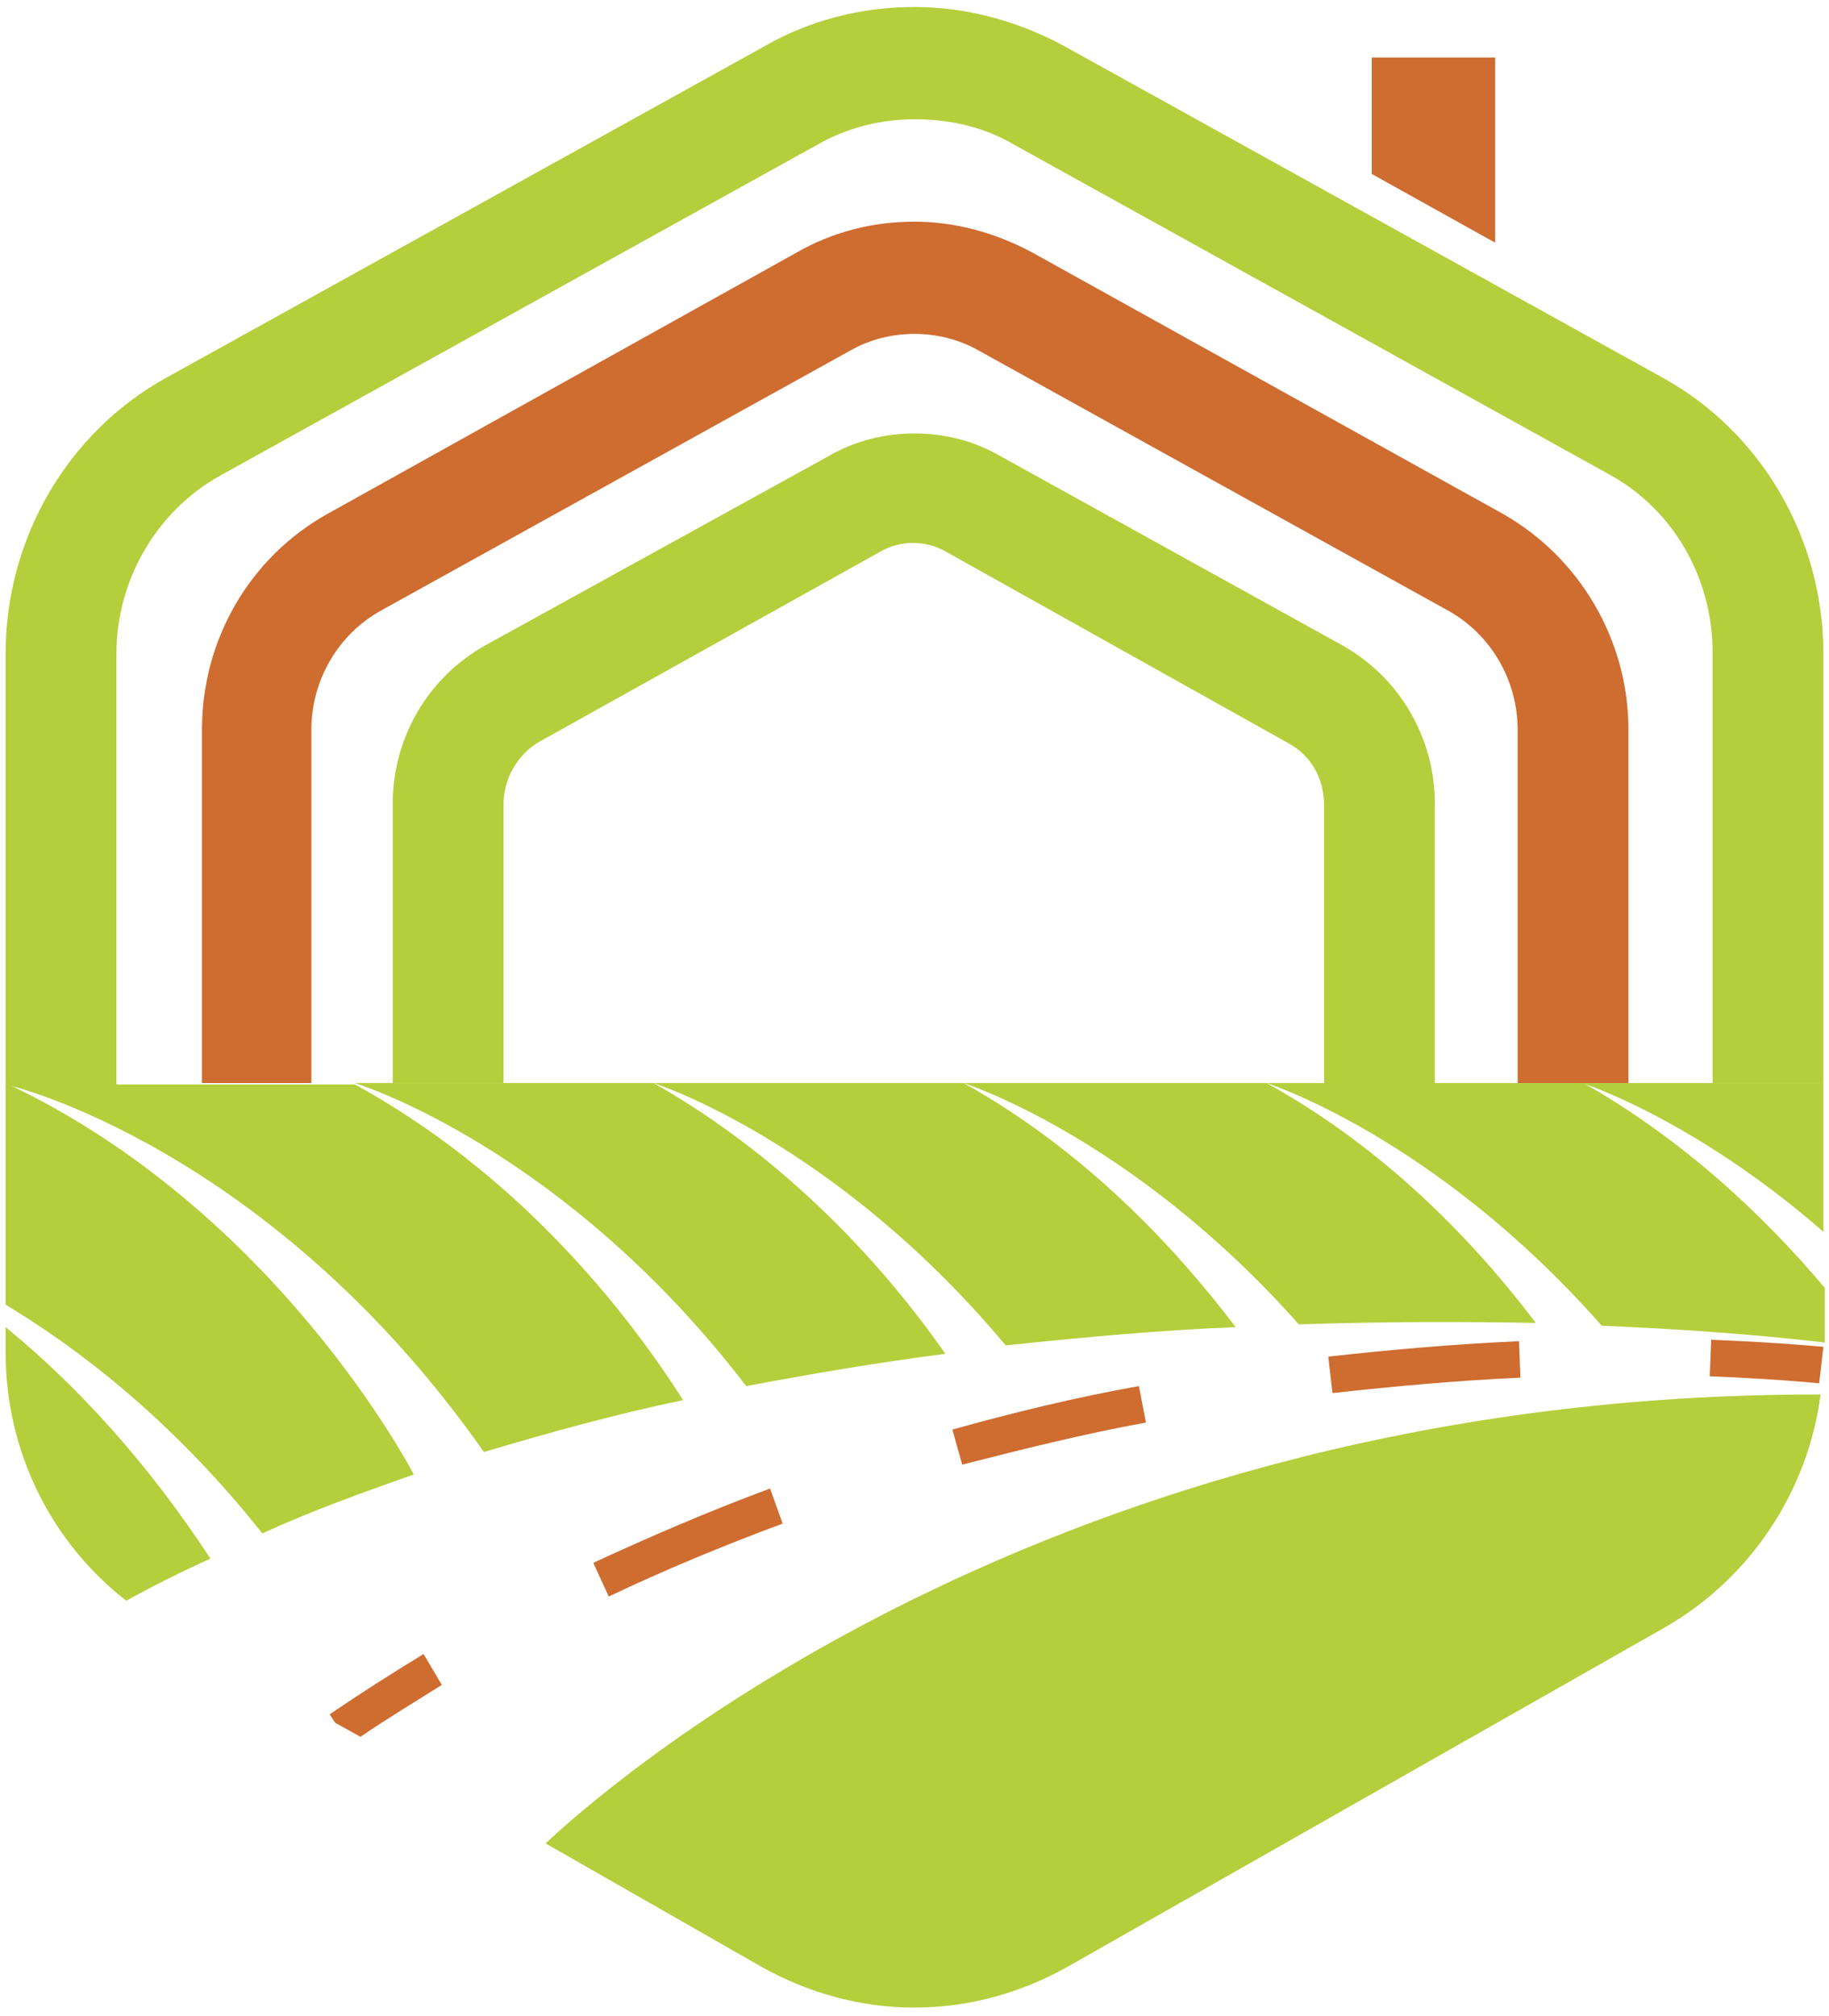
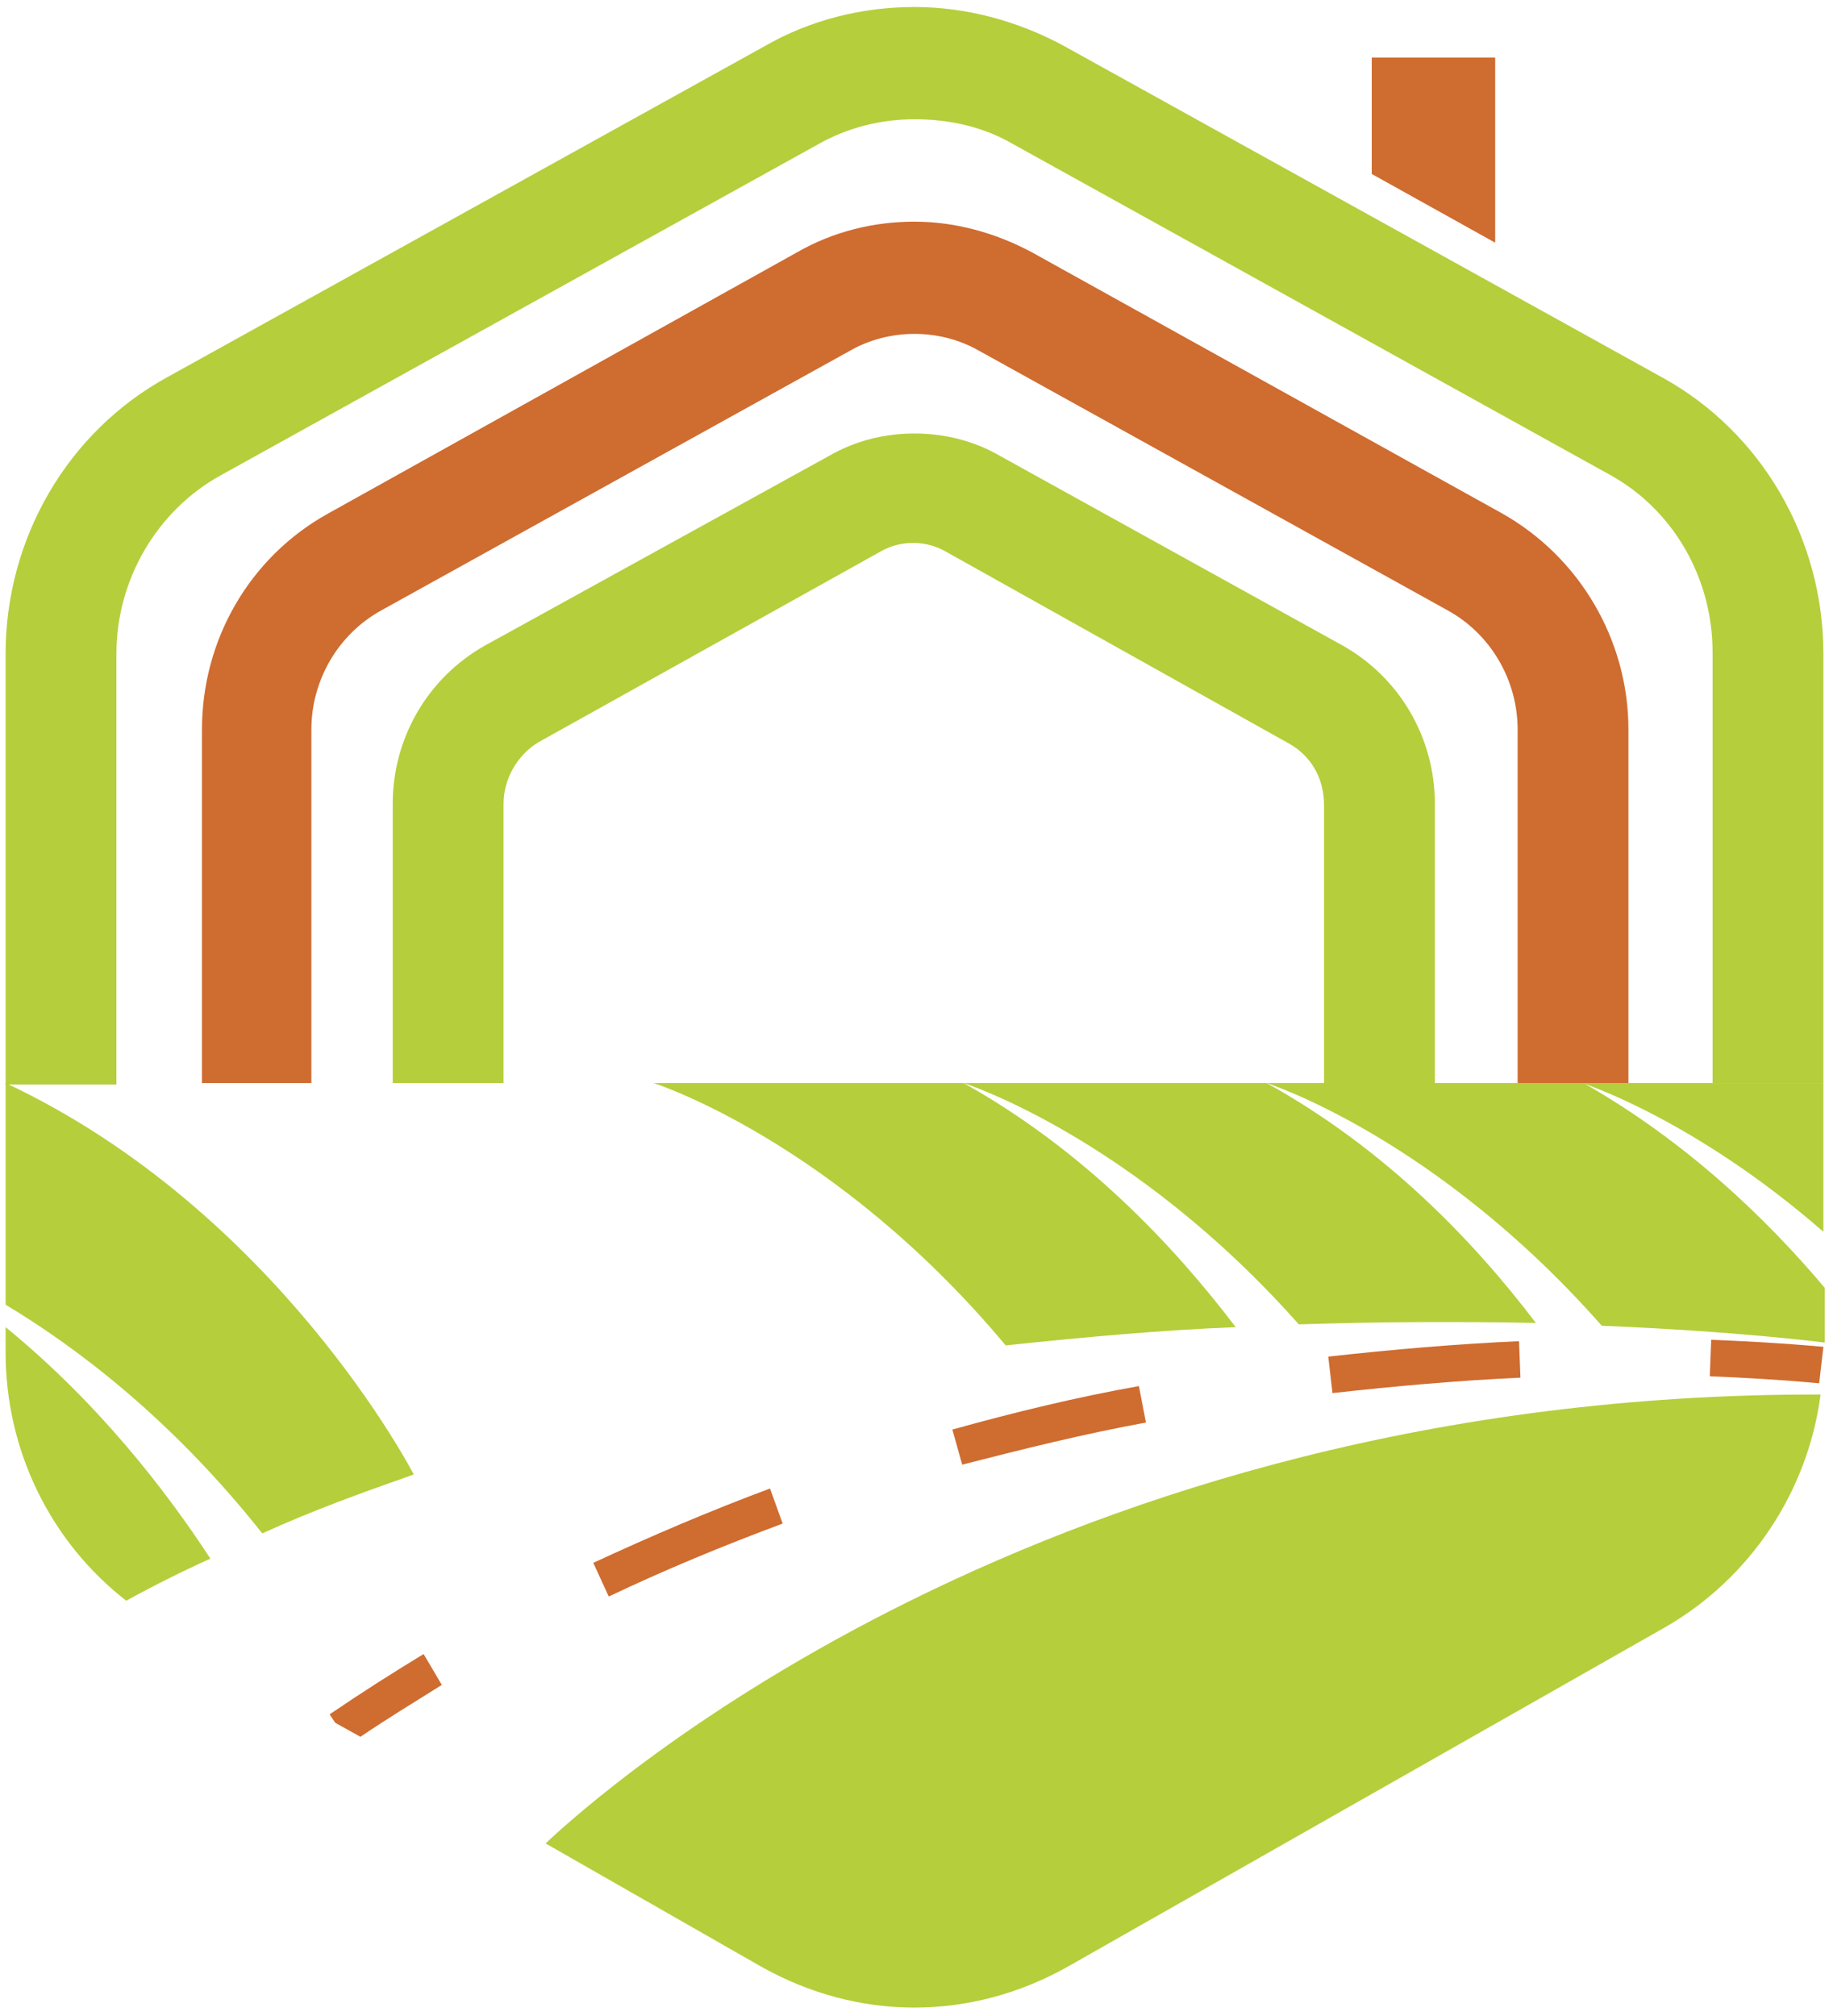
<svg xmlns="http://www.w3.org/2000/svg" version="1.1" id="Calque_1" x="0px" y="0px" viewBox="0 0 130.4 143.7" enable-background="new 0 0 130.4 143.7" xml:space="preserve">
  <g>
    <path fill="#B5CE3B" d="M38.9,131.4l15.4,8.8c3.4,1.9,7.1,2.9,10.9,2.9c3.8,0,7.5-1,10.9-2.9l42.6-24.2c6.1-3.5,10.2-9.7,11.1-16.6   C74.6,99.3,42.7,127.8,38.9,131.4z" />
    <g>
      <g>
        <path fill="#CF6C30" d="M43.4,113.8l-1.1-2.4c4.1-1.9,8.3-3.7,12.6-5.3l0.9,2.5C51.5,110.2,47.4,111.9,43.4,113.8z M68.6,104.4     l-0.7-2.5c4.3-1.2,8.8-2.3,13.3-3.1l0.5,2.6C77.3,102.2,72.9,103.3,68.6,104.4z M95,99.3l-0.3-2.6c4.5-0.5,9.1-0.9,13.6-1.1     l0.1,2.6C104,98.4,99.5,98.8,95,99.3z" />
      </g>
      <path fill="#CF6C30" d="M30.2,117.9c-2.3,1.4-4.5,2.8-6.7,4.3l0.4,0.6l1.8,1c1.9-1.3,3.9-2.5,5.8-3.7L30.2,117.9z" />
      <path fill="#CF6C30" d="M122,95.5l-0.1,2.6c4.9,0.2,7.7,0.5,7.8,0.5l0.3-2.6V96C129.9,96,127,95.7,122,95.5z" />
    </g>
    <g>
      <polygon fill="#CF6C30" points="106.6,17.3 106.6,4.1 97.8,4.1 97.8,12.4   " />
    </g>
    <g>
      <g>
        <path fill="#B5CE3B" d="M35.9,77.2V57.3c0-1.8,1-3.5,2.5-4.4l24.4-13.6c0.7-0.4,1.5-0.6,2.3-0.6s1.6,0.2,2.3,0.6L91.9,53     c1.6,0.9,2.5,2.5,2.5,4.4v19.9h7.9V57.3c0-4.7-2.5-9-6.6-11.3L71.3,32.5c-1.9-1.1-4-1.6-6.1-1.6c-2.1,0-4.2,0.5-6.1,1.6L34.6,46     c-4.1,2.3-6.6,6.6-6.6,11.3v19.9H35.9z" />
      </g>
    </g>
    <g>
      <path fill="#B5CE3B" d="M71.7,95.9c5.7-0.6,11.2-1.1,16.4-1.3C83.7,88.8,77.3,82,68.7,77.2H46.6C46.6,77.2,59.5,81.3,71.7,95.9z" />
-       <path fill="#B5CE3B" d="M53.2,98.8c4.8-0.9,9.5-1.7,14.2-2.3C63,90.2,56.1,82.6,46.6,77.2H25.3C25.3,77.2,40.1,81.7,53.2,98.8z" />
      <path fill="#B5CE3B" d="M92.6,94.4c6.2-0.2,11.9-0.2,16.9-0.1c-4.4-5.8-10.7-12.4-19.2-17.1H68.7C68.7,77.2,80.7,81,92.6,94.4z" />
      <path fill="#B5CE3B" d="M0.4,94.6v1.8c0,7,3.2,13.5,8.6,17.7c2-1.1,4-2.1,6-3C11.8,106.2,7,100,0.4,94.6z" />
-       <path fill="#B5CE3B" d="M34.5,103.5C34.5,103.5,34.5,103.5,34.5,103.5c4.7-1.4,9.4-2.7,14.2-3.7c-4.2-6.6-11.9-16.2-23.4-22.5h-25    C0.4,77.2,19.2,81.7,34.5,103.5z" />
      <path fill="#B5CE3B" d="M112.9,77.2H90.3c0,0,12,3.8,23.9,17.3c9.8,0.4,15.9,1.2,15.9,1.2v-3.9C125.8,86.7,120.1,81.3,112.9,77.2z    " />
      <path fill="#B5CE3B" d="M130,77.2h-17.2c0,0,7.9,2.5,17.2,10.6V77.2z" />
      <path fill="#B5CE3B" d="M18.7,109.3c3.5-1.6,7.1-2.9,10.8-4.2c0,0,0,0,0,0S19.8,86.3,0.4,77.2V93C5.4,96,12.2,101.1,18.7,109.3z" />
    </g>
    <g>
      <path fill="#B5CE3B" d="M118.5,26.9L75.9,3.3c-3.3-1.8-7-2.8-10.7-2.8c-3.7,0-7.4,0.9-10.7,2.8L11.9,26.9    C4.8,30.8,0.4,38.4,0.4,46.6v30.7h7.9V46.6c0-5.3,2.9-10.2,7.4-12.7l42.6-23.6c2.1-1.2,4.5-1.8,6.9-1.8S70,9,72.1,10.2l42.6,23.6    c4.6,2.5,7.4,7.4,7.4,12.7v30.7h7.9V46.6C130,38.4,125.6,30.8,118.5,26.9z" />
    </g>
    <g>
      <path fill="#CF6C30" d="M22.2,77.2V52c0-3.5,1.9-6.8,5-8.5L60.6,25c1.4-0.8,3-1.2,4.6-1.2c1.6,0,3.2,0.4,4.6,1.2l33.4,18.5    c3.1,1.7,5,5,5,8.5v25.2h7.9V52c0-6.4-3.5-12.3-9-15.4L73.6,18c-2.6-1.4-5.5-2.2-8.4-2.2s-5.8,0.7-8.4,2.2L23.4,36.6    c-5.6,3.1-9,9-9,15.4v25.2H22.2z" />
    </g>
  </g>
</svg>